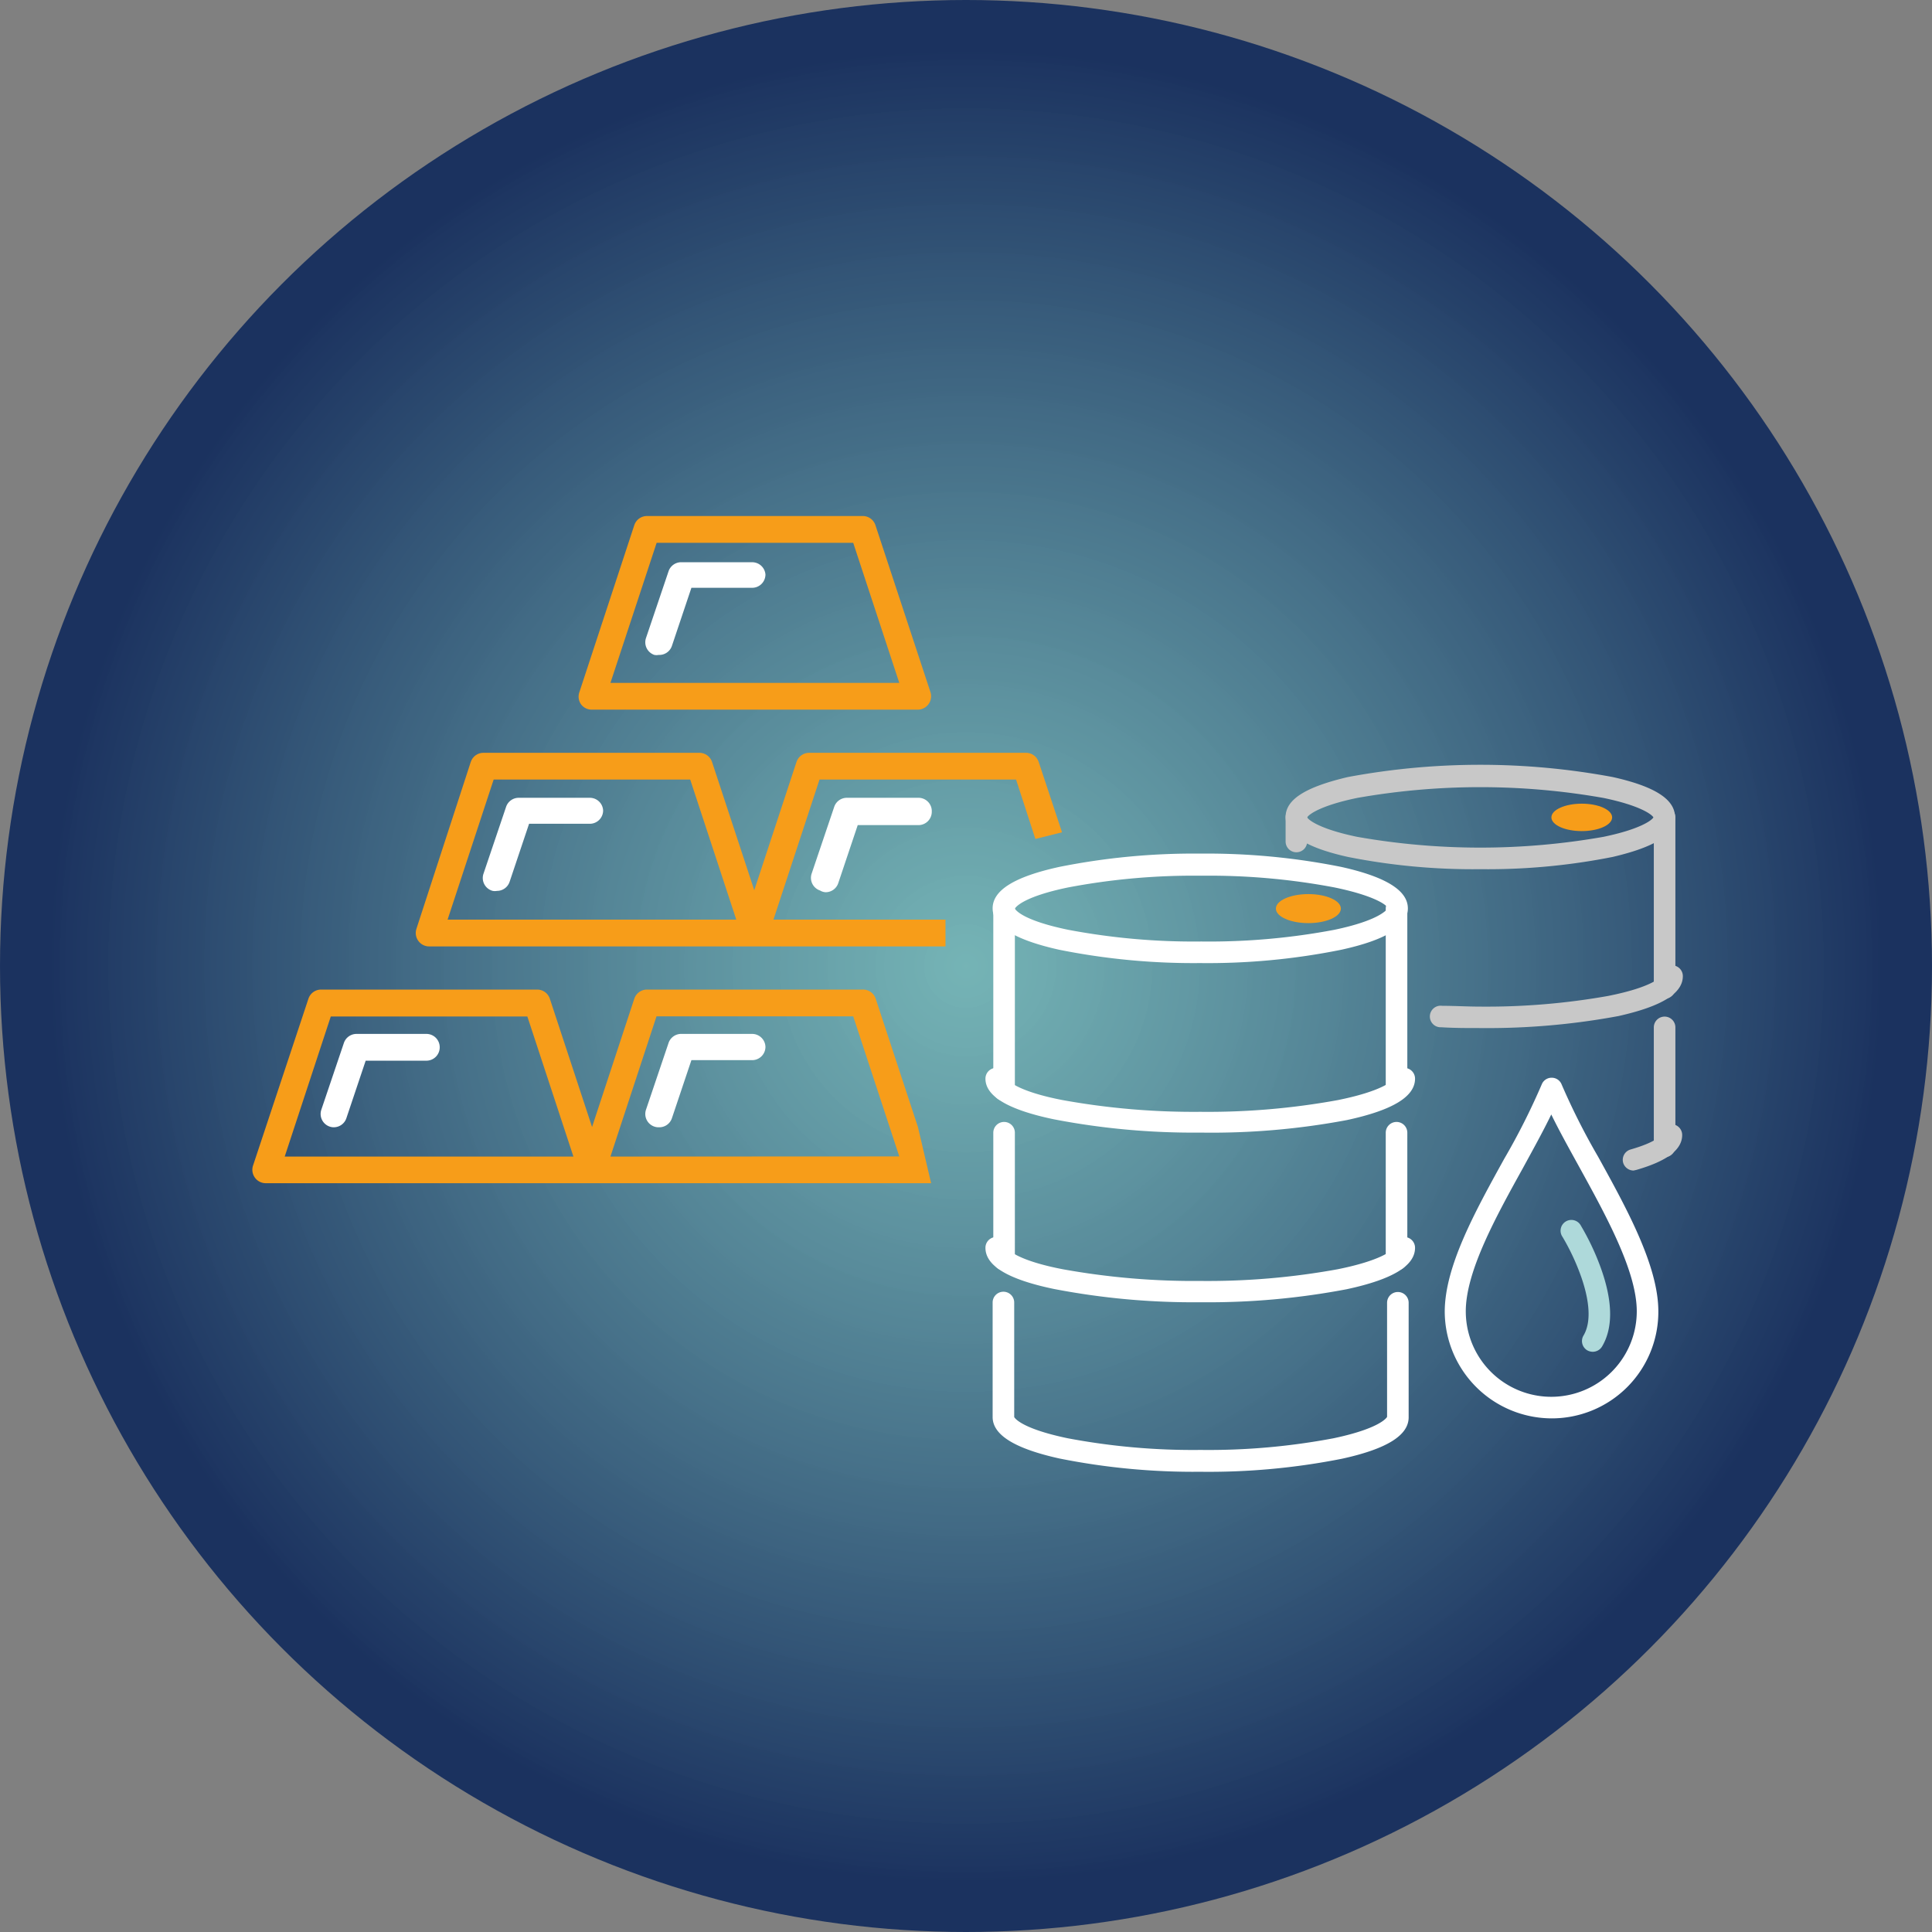
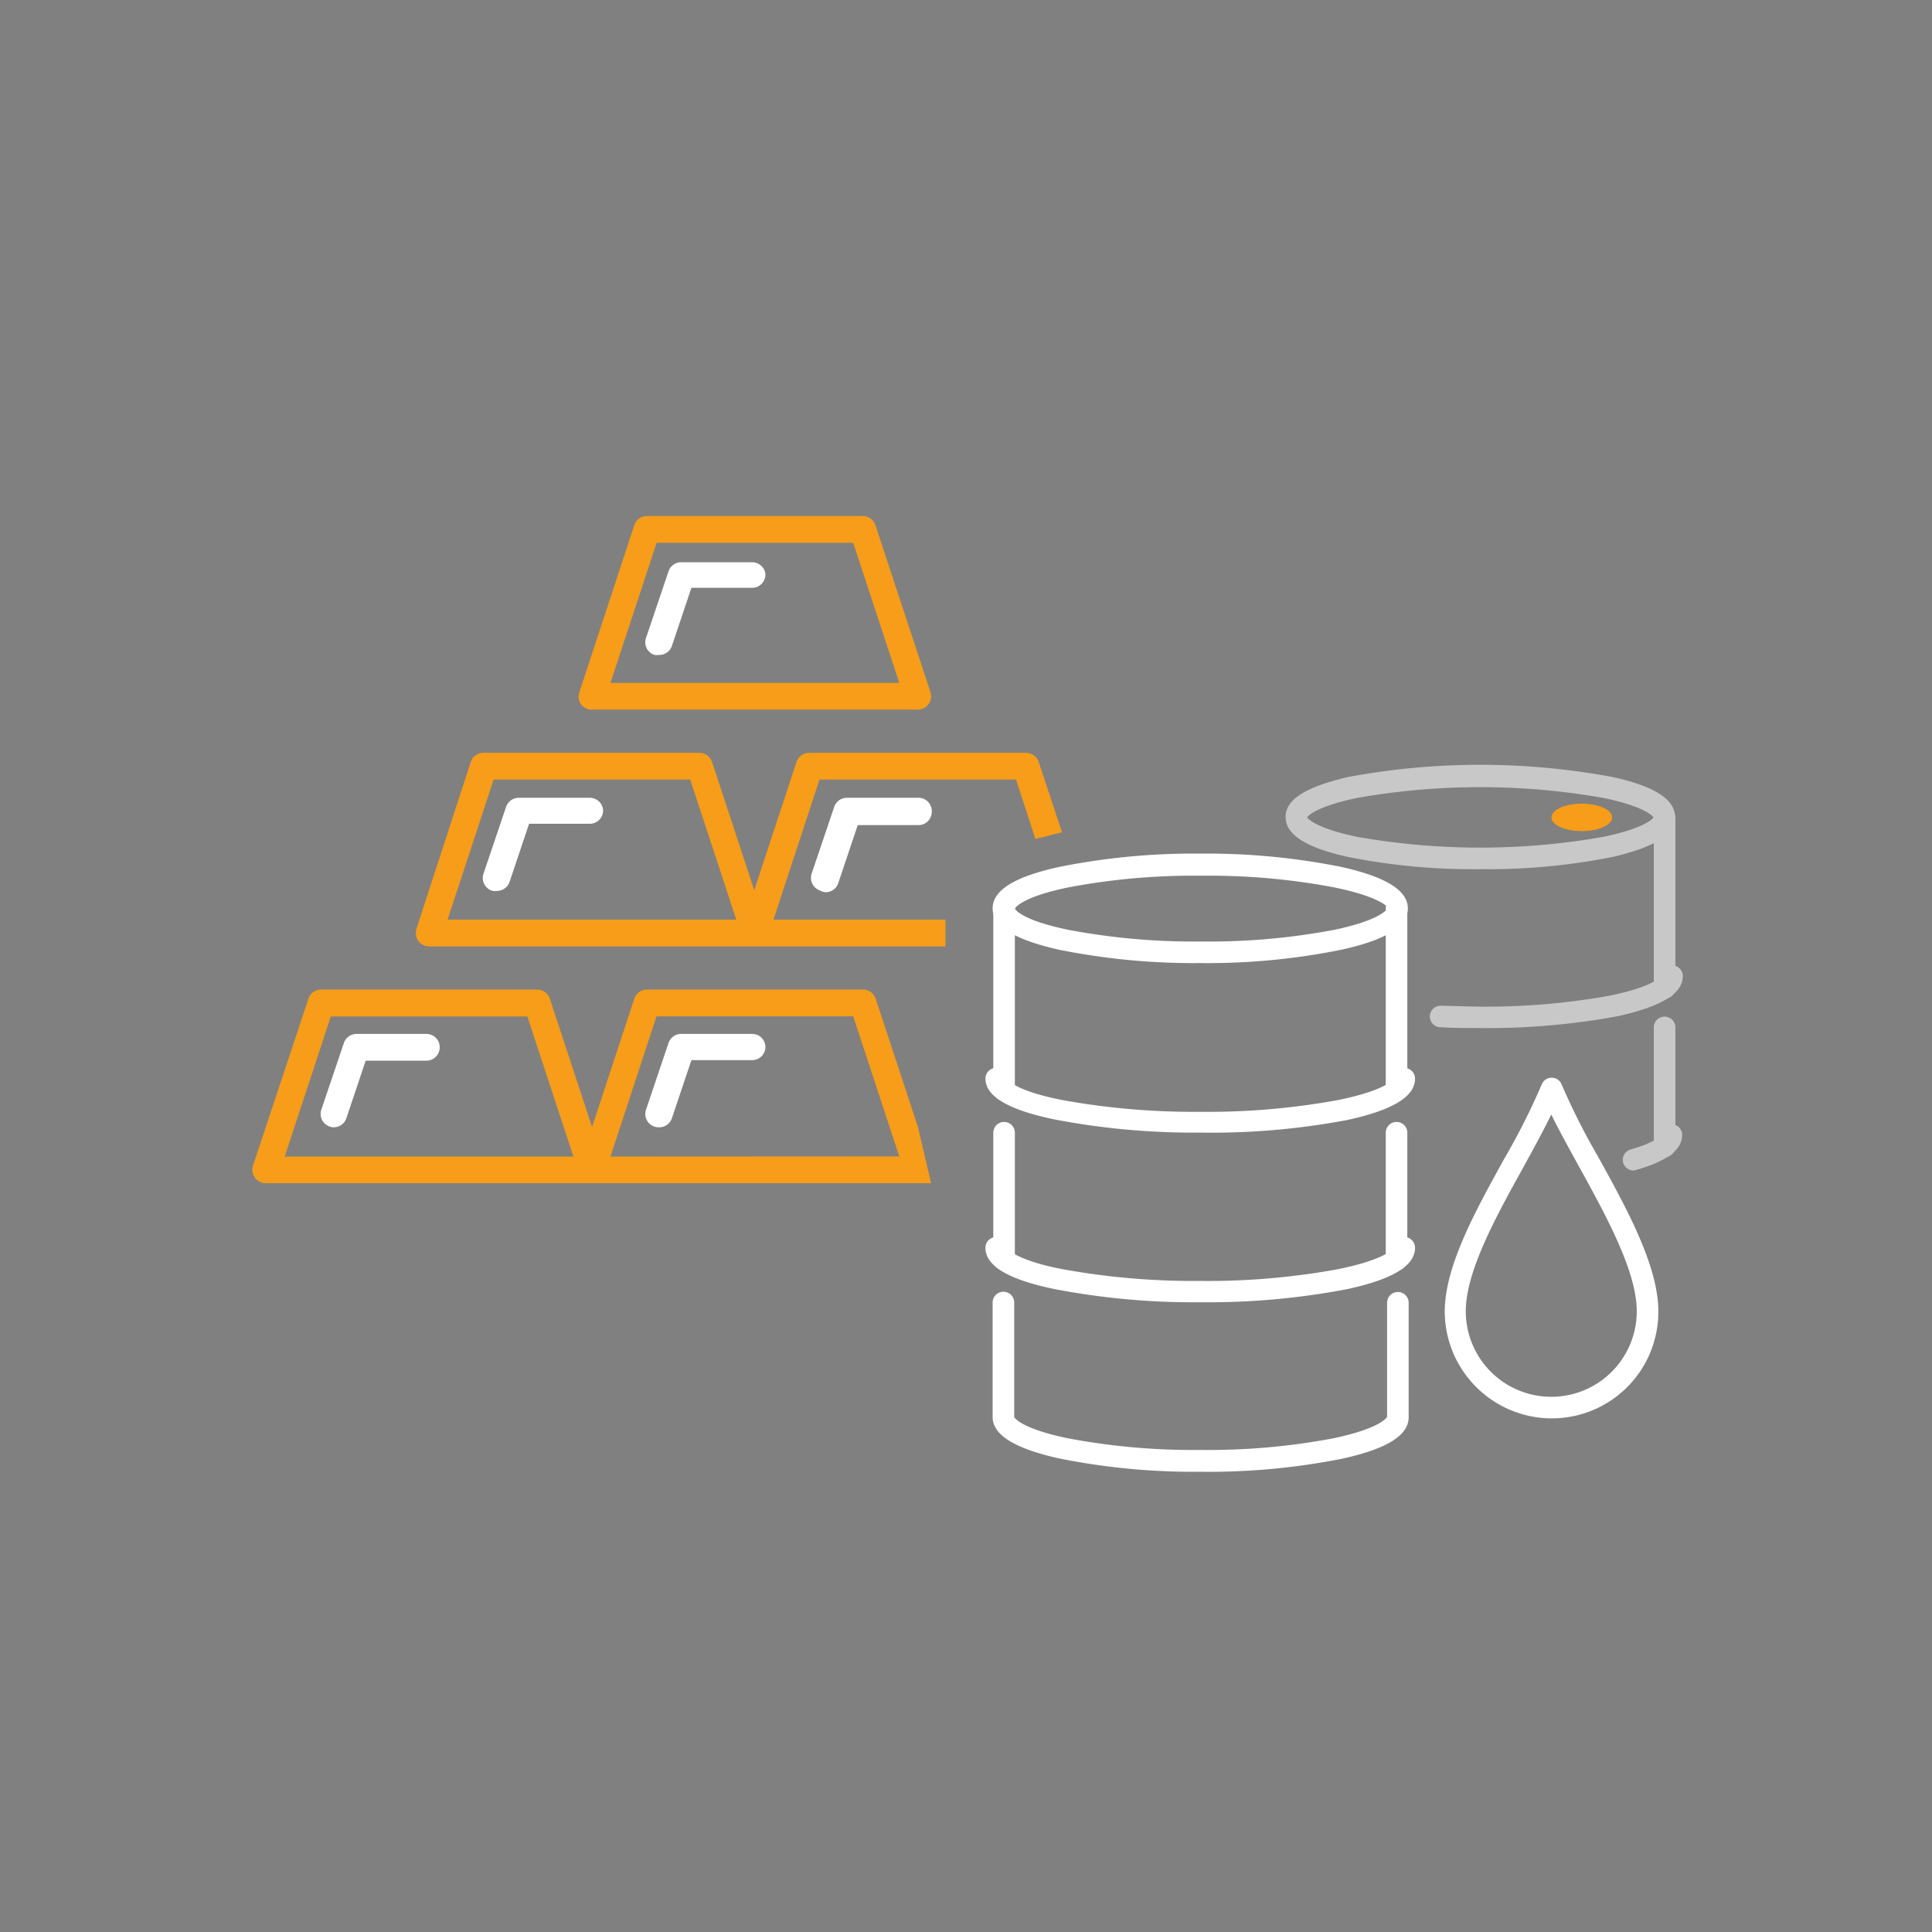
<svg xmlns="http://www.w3.org/2000/svg" xmlns:xlink="http://www.w3.org/1999/xlink" viewBox="0 0 145.08 145.08" version="1.1" id="svg40">
  <rect x="0" y="0" width="145.08" height="145.08" fill="#808080" stroke="none" />
  <defs id="defs1">
    <linearGradient id="linearGradient52">
      <stop style="stop-color:#73bdbf;stop-opacity:0.85;" offset="0" id="stop52" />
      <stop style="stop-color:#1b325f;stop-opacity:1;" offset="0.95" id="stop53" />
    </linearGradient>
    <style id="style1">.cls-1,.cls-3{fill:#1b325e;}.cls-2{fill:#fff;}.cls-3{stroke:#1c335d;stroke-miterlimit:10;stroke-width:6px;}</style>
    <radialGradient xlink:href="#linearGradient52" id="radialGradient53" cx="72.54" cy="72.54" fx="72.54" fy="72.54" r="72.54" gradientUnits="userSpaceOnUse" />
  </defs>
  <title id="title1">commodities</title>
  <g id="Layer_2" data-name="Layer 2">
-     <circle class="cls-1" id="circle1" style="fill:url(#radialGradient53);fill-opacity:1" r="72.54" cy="72.54" cx="72.54" />
    <g id="g40" style="display:inline">
      <path class="cls-2" d="m 44.45,53.29 h 24.47 a 1,1 0 0 0 0.81,-0.42 1,1 0 0 0 0.14,-0.9 L 65.74,39.44 A 1,1 0 0 0 64.79,38.75 H 48.58 a 1,1 0 0 0 -0.95,0.69 L 43.5,52 a 1,1 0 0 0 0.14,0.9 1,1 0 0 0 0.81,0.39 z m 4.86,-12.53 h 14.76 l 3.46,10.52 H 45.84 Z" id="path1" style="fill:#f79d19;fill-opacity:1" />
      <path class="cls-2" d="M 71,69.06 H 58.08 L 61.54,58.54 H 76.3 l 1.45,4.46 2,-0.5 -1.75,-5.28 C 77.86,56.791 77.451,56.508 77,56.53 H 60.81 c -0.451,-0.022 -0.861,0.261 -1,0.69 l -3.17,9.63 -3.17,-9.63 c -0.139,-0.429 -0.549,-0.712 -1,-0.69 H 36.35 c -0.451,-0.022 -0.861,0.261 -1,0.69 l -4.08,12.53 c -0.101,0.305 -0.049,0.64 0.14,0.9 0.187,0.262 0.488,0.419 0.81,0.42 H 71 M 37.07,58.54 h 14.76 l 3.46,10.52 H 33.61 Z" id="path2" style="fill:#f79d19;fill-opacity:1" />
      <path class="cls-2" d="M 68.93,84.63 65.76,75 a 1,1 0 0 0 -1,-0.69 H 48.58 A 1,1 0 0 0 47.63,75 L 44.46,84.63 41.29,75 A 1,1 0 0 0 40.34,74.31 H 24.11 A 1,1 0 0 0 23.16,75 L 19,87.53 a 1,1 0 0 0 0.14,0.9 1,1 0 0 0 0.81,0.42 h 49.97 m -48.54,-2 3.46,-10.52 H 39.6 l 3.46,10.52 z m 24.46,0 3.46,-10.53 h 14.77 l 3.46,10.52 z" id="path3" style="fill:#f79d19;fill-opacity:1" />
      <path class="cls-2" d="M 56.48,42.22 H 51.2 a 1,1 0 0 0 -1,0.69 l -1.69,5 a 1,1 0 0 0 0.63,1.27 0.89,0.89 0 0 0 0.32,0 1,1 0 0 0 1,-0.69 l 1.46,-4.35 h 4.56 a 1,1 0 0 0 1,-1 1,1 0 0 0 -1,-0.92 z" id="path4" />
      <path class="cls-2" d="M 44.24,59.91 H 39 a 1,1 0 0 0 -1,0.69 l -1.69,5 a 1,1 0 0 0 0.69,1.3 0.89,0.89 0 0 0 0.32,0 1,1 0 0 0 0.95,-0.69 l 1.46,-4.35 h 4.56 a 1,1 0 0 0 1,-1 1,1 0 0 0 -1.05,-0.95 z" id="path5" />
      <path class="cls-2" d="m 68.92,59.91 h -5.28 a 1,1 0 0 0 -1,0.69 l -1.69,5 A 1,1 0 0 0 61.58,66.87 0.89,0.89 0 0 0 62,67 1,1 0 0 0 62.95,66.31 l 1.46,-4.35 h 4.56 a 1,1 0 0 0 1,-1 1,1 0 0 0 -1.05,-1.05 z" id="path6" />
      <path class="cls-2" d="M 56.48,77.64 H 51.2 a 1,1 0 0 0 -1,0.69 l -1.69,5 a 1,1 0 0 0 0.63,1.27 0.89,0.89 0 0 0 0.32,0.05 1,1 0 0 0 1,-0.69 l 1.46,-4.35 h 4.56 a 1,1 0 0 0 1,-1 1,1 0 0 0 -1,-0.97 z" id="path7" />
      <path class="cls-2" d="m 32.05,77.64 h -5.28 a 1,1 0 0 0 -0.95,0.69 l -1.69,5 a 1,1 0 0 0 0.63,1.27 0.89,0.89 0 0 0 0.32,0.05 A 1,1 0 0 0 26,84 l 1.46,-4.35 h 4.56 a 1,1 0 0 0 1,-1 1,1 0 0 0 -0.97,-1.01 z" id="path8" />
    </g>
    <g id="g44" style="display:inline">
      <path class="cls-2" d="m 90.13,72.32 a 51.18,51.18 0 0 1 -10.59,-1 c -3.33,-0.74 -5,-1.76 -5,-3.11 0,-1.35 1.62,-2.37 5,-3.11 a 51.25,51.25 0 0 1 10.59,-1 51.18,51.18 0 0 1 10.59,1 c 3.33,0.74 5,1.76 5,3.11 0,1.35 -1.62,2.37 -5,3.11 a 50.5,50.5 0 0 1 -10.59,1 z M 76.21,68.23 c 0.05,0.1 0.57,0.88 4,1.59 a 50.57,50.57 0 0 0 10,0.88 50.43,50.43 0 0 0 10,-0.88 c 3.38,-0.71 3.9,-1.5 4,-1.59 0.1,-0.09 -0.57,-0.88 -4,-1.59 a 50.57,50.57 0 0 0 -10,-0.88 50.43,50.43 0 0 0 -10,0.88 c -3.43,0.71 -3.95,1.5 -4,1.59 z" id="path25" />
      <path class="cls-2" d="m 90.13,85.05 a 55.19,55.19 0 0 1 -11,-1 C 75.68,83.33 74,82.31 74,81 a 0.81,0.81 0 0 1 1.62,0 c 0.08,0.22 1,1 4.18,1.61 a 55.12,55.12 0 0 0 10.33,0.88 54.29,54.29 0 0 0 10.33,-0.88 c 3.18,-0.64 4.1,-1.39 4.18,-1.61 a 0.81,0.81 0 0 1 1.62,0 c 0,1.35 -1.68,2.37 -5.12,3.11 a 54.81,54.81 0 0 1 -11.01,0.94 z" id="path26" />
      <path class="cls-2" d="m 90.13,97.79 a 55.19,55.19 0 0 1 -11,-1 C 75.68,96.07 74,95.05 74,93.7 a 0.81,0.81 0 0 1 1.62,0 c 0.08,0.22 1,1 4.18,1.61 a 55.12,55.12 0 0 0 10.33,0.88 54.29,54.29 0 0 0 10.33,-0.88 c 3.18,-0.64 4.1,-1.39 4.18,-1.61 a 0.81,0.81 0 0 1 1.62,0 c 0,1.35 -1.68,2.37 -5.12,3.11 a 55.55,55.55 0 0 1 -11.01,0.98 z" id="path27" />
      <path class="cls-2" d="M 75.4,82.67 A 0.81,0.81 0 0 1 74.59,81.86 V 68.23 a 0.81,0.81 0 0 1 1.62,0 v 13.63 a 0.83,0.83 0 0 1 -0.81,0.81 z" id="path28" />
      <path class="cls-2" d="m 75.4,95.4 a 0.81,0.81 0 0 1 -0.81,-0.81 v -9.53 a 0.81,0.81 0 0 1 1.62,0 v 9.53 A 0.82,0.82 0 0 1 75.4,95.4 Z" id="path29" />
      <path class="cls-2" d="m 90.13,110.52 a 51.18,51.18 0 0 1 -10.59,-1 c -3.33,-0.74 -5,-1.76 -5,-3.11 v -8.6 a 0.81,0.81 0 0 1 1.62,0 v 8.6 0 c 0,0 0.37,0.83 4,1.59 a 50.57,50.57 0 0 0 10,0.88 50.43,50.43 0 0 0 10,-0.88 c 3.59,-0.76 4,-1.6 4,-1.6 v -8.57 a 0.81,0.81 0 1 1 1.62,0 v 8.6 c 0,1.35 -1.62,2.37 -5,3.11 a 51.36,51.36 0 0 1 -10.65,0.98 z" id="path30" />
      <path class="cls-2" d="m 104.87,95.4 a 0.81,0.81 0 0 1 -0.81,-0.81 v -9.53 a 0.81,0.81 0 0 1 1.62,0 v 9.53 a 0.82,0.82 0 0 1 -0.81,0.81 z" id="path31" />
      <path class="cls-2" d="m 104.87,82.67 a 0.81,0.81 0 0 1 -0.81,-0.81 V 68.23 a 0.81,0.81 0 0 1 1.62,0 v 13.63 a 0.83,0.83 0 0 1 -0.81,0.81 z" id="path32" />
-       <ellipse class="cls-2" cx="98.25" cy="68.23" rx="2.44" ry="1.09" id="ellipse32" style="fill:#f79d19;fill-opacity:1" />
    </g>
    <g id="g45">
      <path class="cls-2" d="M111.16,65.27a48.12,48.12,0,0,1-9.94-.92c-3.15-.7-4.68-1.67-4.68-3s1.53-2.26,4.68-3a54.16,54.16,0,0,1,19.88,0c3.15.7,4.68,1.67,4.68,3s-1.53,2.26-4.68,3A48.12,48.12,0,0,1,111.16,65.27Zm-13-3.89c.12.22,1,.89,3.75,1.46a53.22,53.22,0,0,0,18.5,0c2.75-.57,3.63-1.24,3.75-1.46-.12-.22-1-.89-3.75-1.46a53.22,53.22,0,0,0-18.5,0C99.16,60.49,98.28,61.16,98.16,61.38Z" id="path33" style="fill:#c8c8c8;fill-opacity:1" />
      <path class="cls-2" d="M111.16,77.2c-1,0-2,0-2.93-.06a.81.81,0,1,1,.07-1.61c.93,0,1.9.06,2.86.06a52.26,52.26,0,0,0,9.59-.8c3.37-.67,3.91-1.41,4-1.49a.81.81,0,0,1,1.62,0c0,1.3-1.58,2.27-4.84,3A53.69,53.69,0,0,1,111.16,77.2Z" id="path34" style="fill:#c8c8c8;fill-opacity:1" />
      <path class="cls-2" d="M122.67,87.9a.82.82,0,0,1-.78-.58.81.81,0,0,1,.55-1c1.88-.54,2.22-1,2.26-1.09a.81.81,0,0,1,1.62,0c0,1.1-1.12,1.95-3.43,2.62Z" id="path35" style="fill:#c8c8c8;fill-opacity:1" />
-       <path class="cls-2" d="M97.35,64a.81.81,0,0,1-.81-.81V61.38a.81.81,0,0,1,1.62,0v1.78A.81.81,0,0,1,97.35,64Z" id="path36" style="fill:#c8c8c8;fill-opacity:1" />
      <path class="cls-2" d="M125,86.9a.81.81,0,0,1-.81-.81V77.15a.81.81,0,0,1,1.62,0v8.94A.81.81,0,0,1,125,86.9Z" id="path37" style="fill:#c8c8c8;fill-opacity:1" />
      <path class="cls-2" d="M125,75a.81.81,0,0,1-.81-.81V61.38a.81.81,0,1,1,1.62,0V74.15A.81.81,0,0,1,125,75Z" id="path38" style="fill:#c8c8c8;fill-opacity:1" />
      <ellipse class="cls-2" cx="118.78" cy="61.38" rx="2.28" ry="1.03" id="ellipse38" style="fill:#f79d19;fill-opacity:1" />
    </g>
    <g id="g46">
      <path class="cls-2" d="M116.49,106.51a8.05,8.05,0,0,1-8-8c0-3.41,2.27-7.51,4.46-11.48a51.48,51.48,0,0,0,2.82-5.59.8.8,0,0,1,.75-.51h0a.8.8,0,0,1,.75.51A51,51,0,0,0,120,86.85c2.12,3.84,4.53,8.19,4.53,11.62A8,8,0,0,1,116.49,106.51Zm0-22.82c-.62,1.28-1.38,2.65-2.16,4.08-2,3.61-4.26,7.71-4.26,10.7a6.42,6.42,0,1,0,12.84,0c0-3-2.3-7.17-4.32-10.84C117.83,86.25,117.09,84.92,116.49,83.69Z" id="path39" style="fill:#ffffff;fill-opacity:1" />
-       <path class="cls-2" d="M119.6,101.51a.87.87,0,0,1-.41-.11.81.81,0,0,1-.28-1.11c.72-1.21.29-3.12-.21-4.51a16.91,16.91,0,0,0-1.36-2.89.81.81,0,1,1,1.38-.84,18.74,18.74,0,0,1,1.5,3.19c.89,2.49.92,4.47.08,5.88A.82.82,0,0,1,119.6,101.51Z" id="path40" style="fill:#aed9da;fill-opacity:1" />
    </g>
  </g>
</svg>